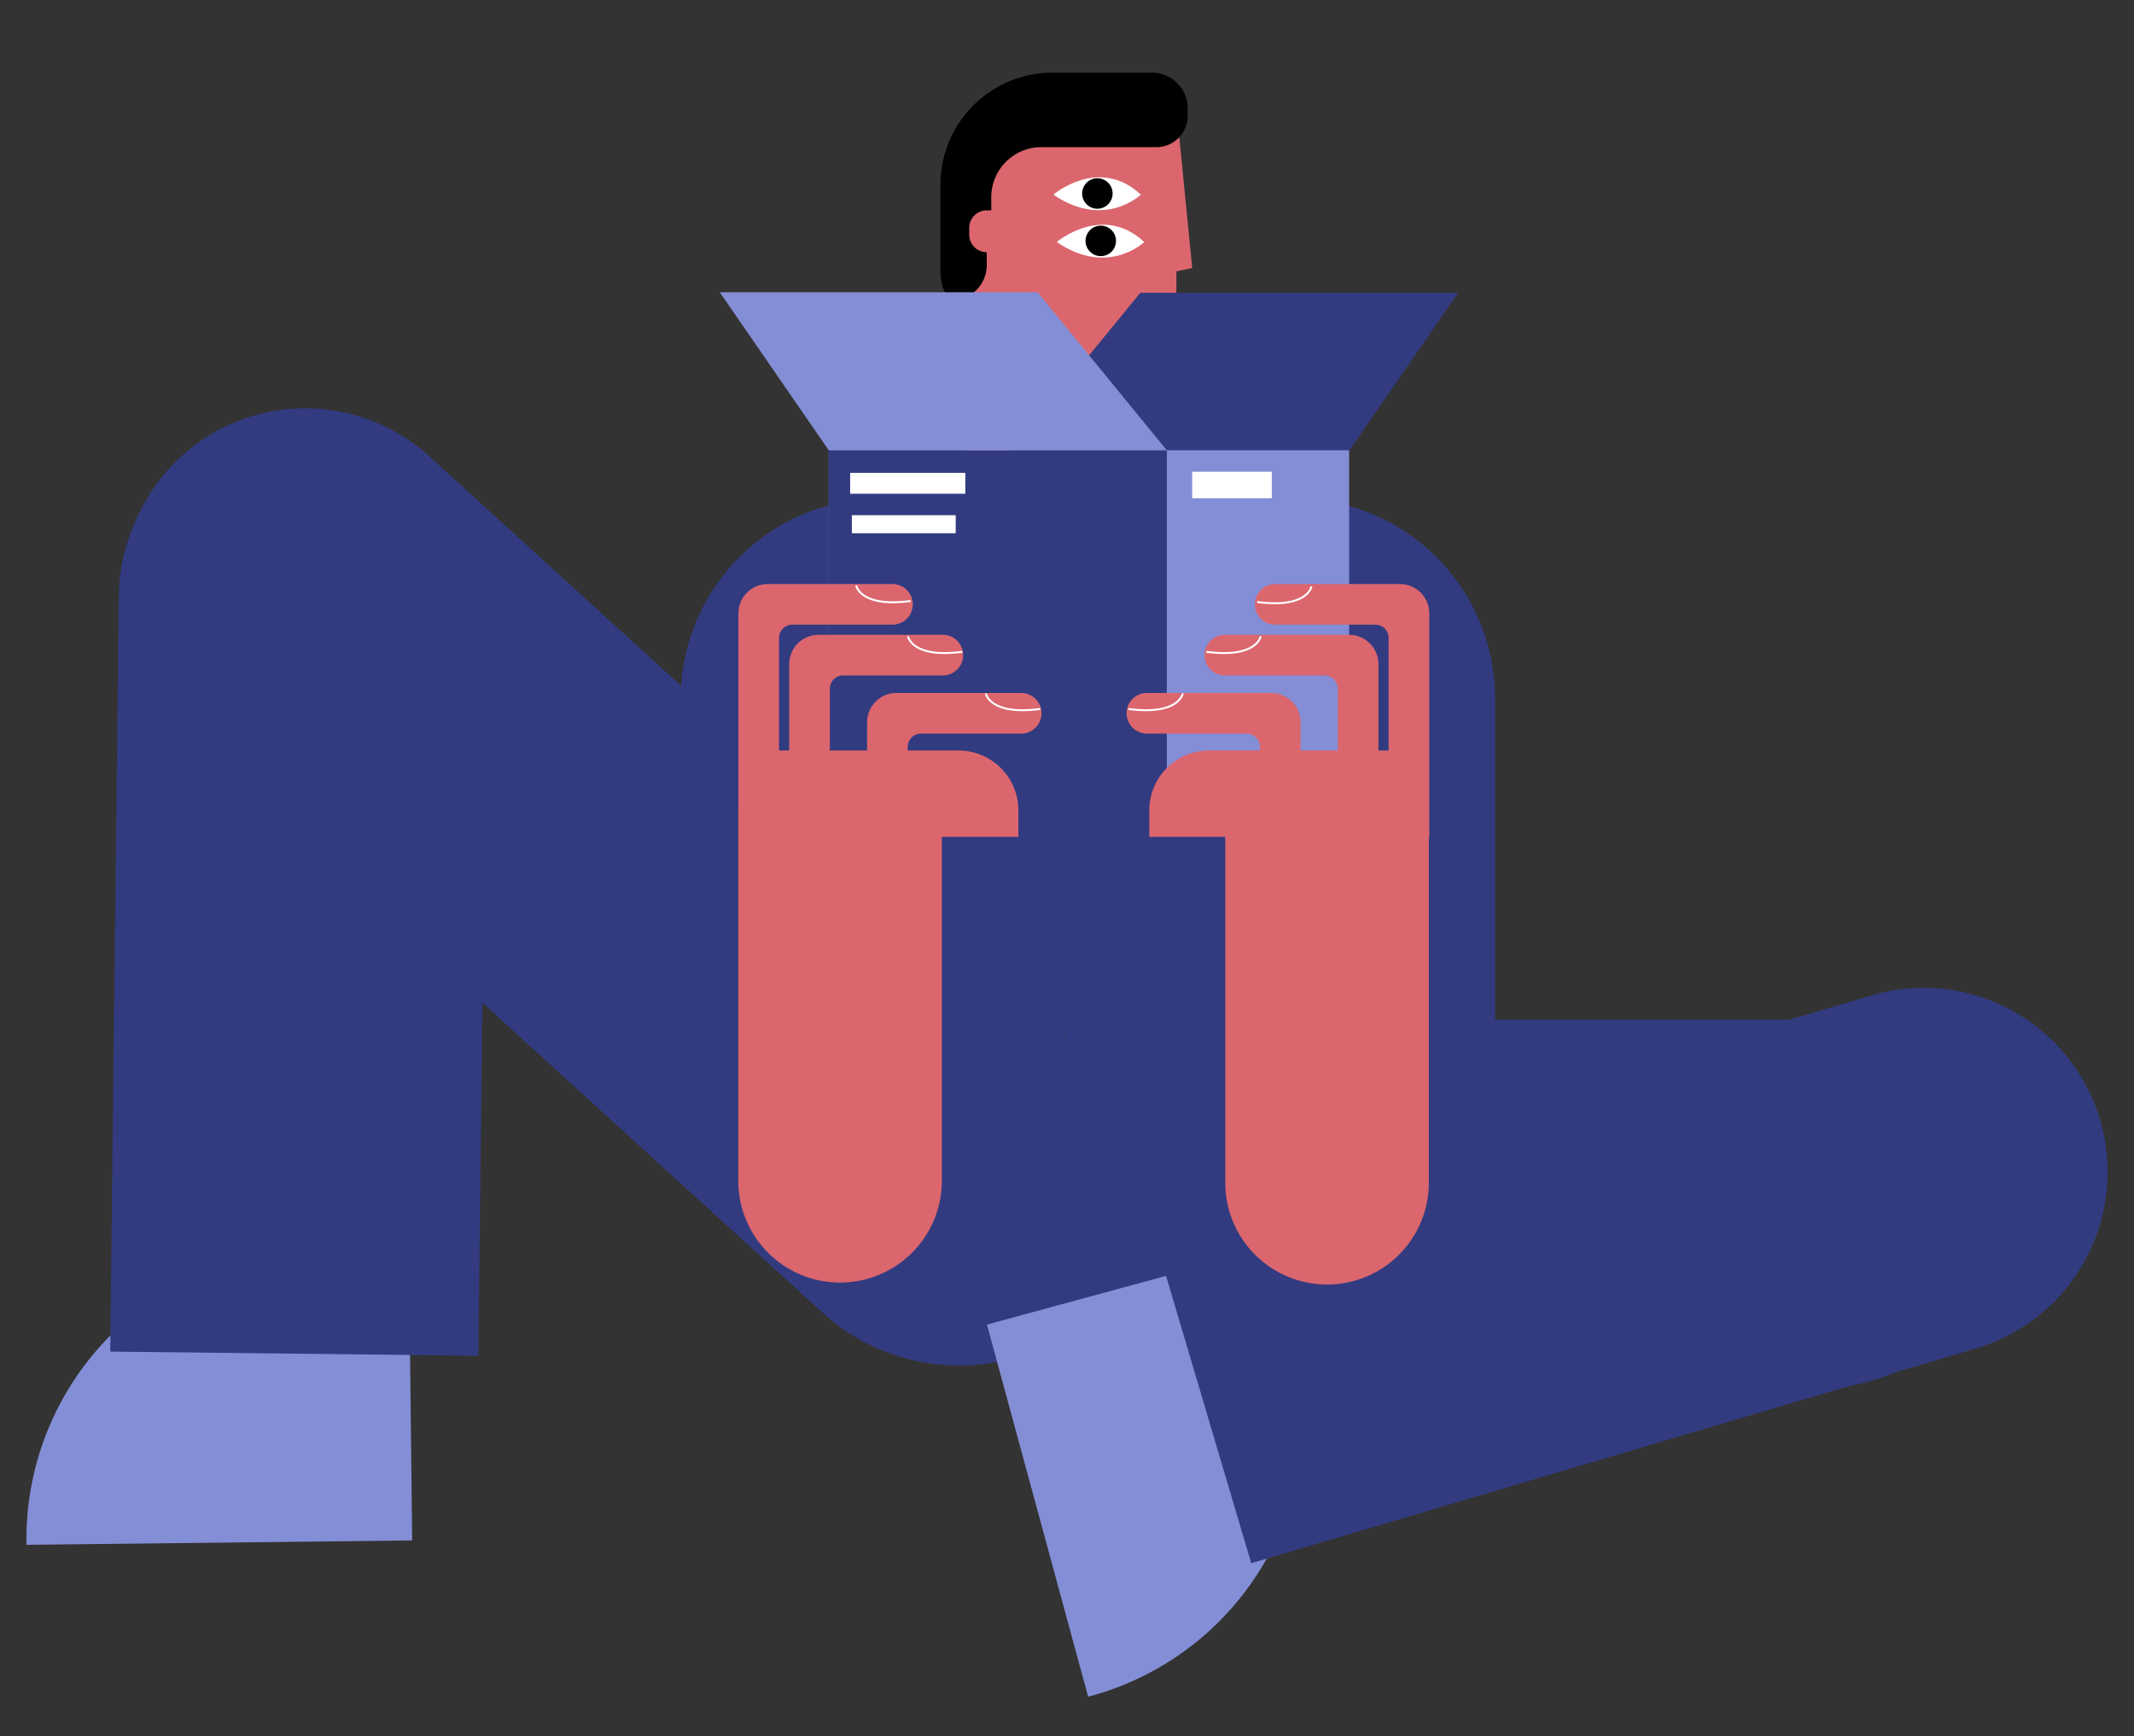
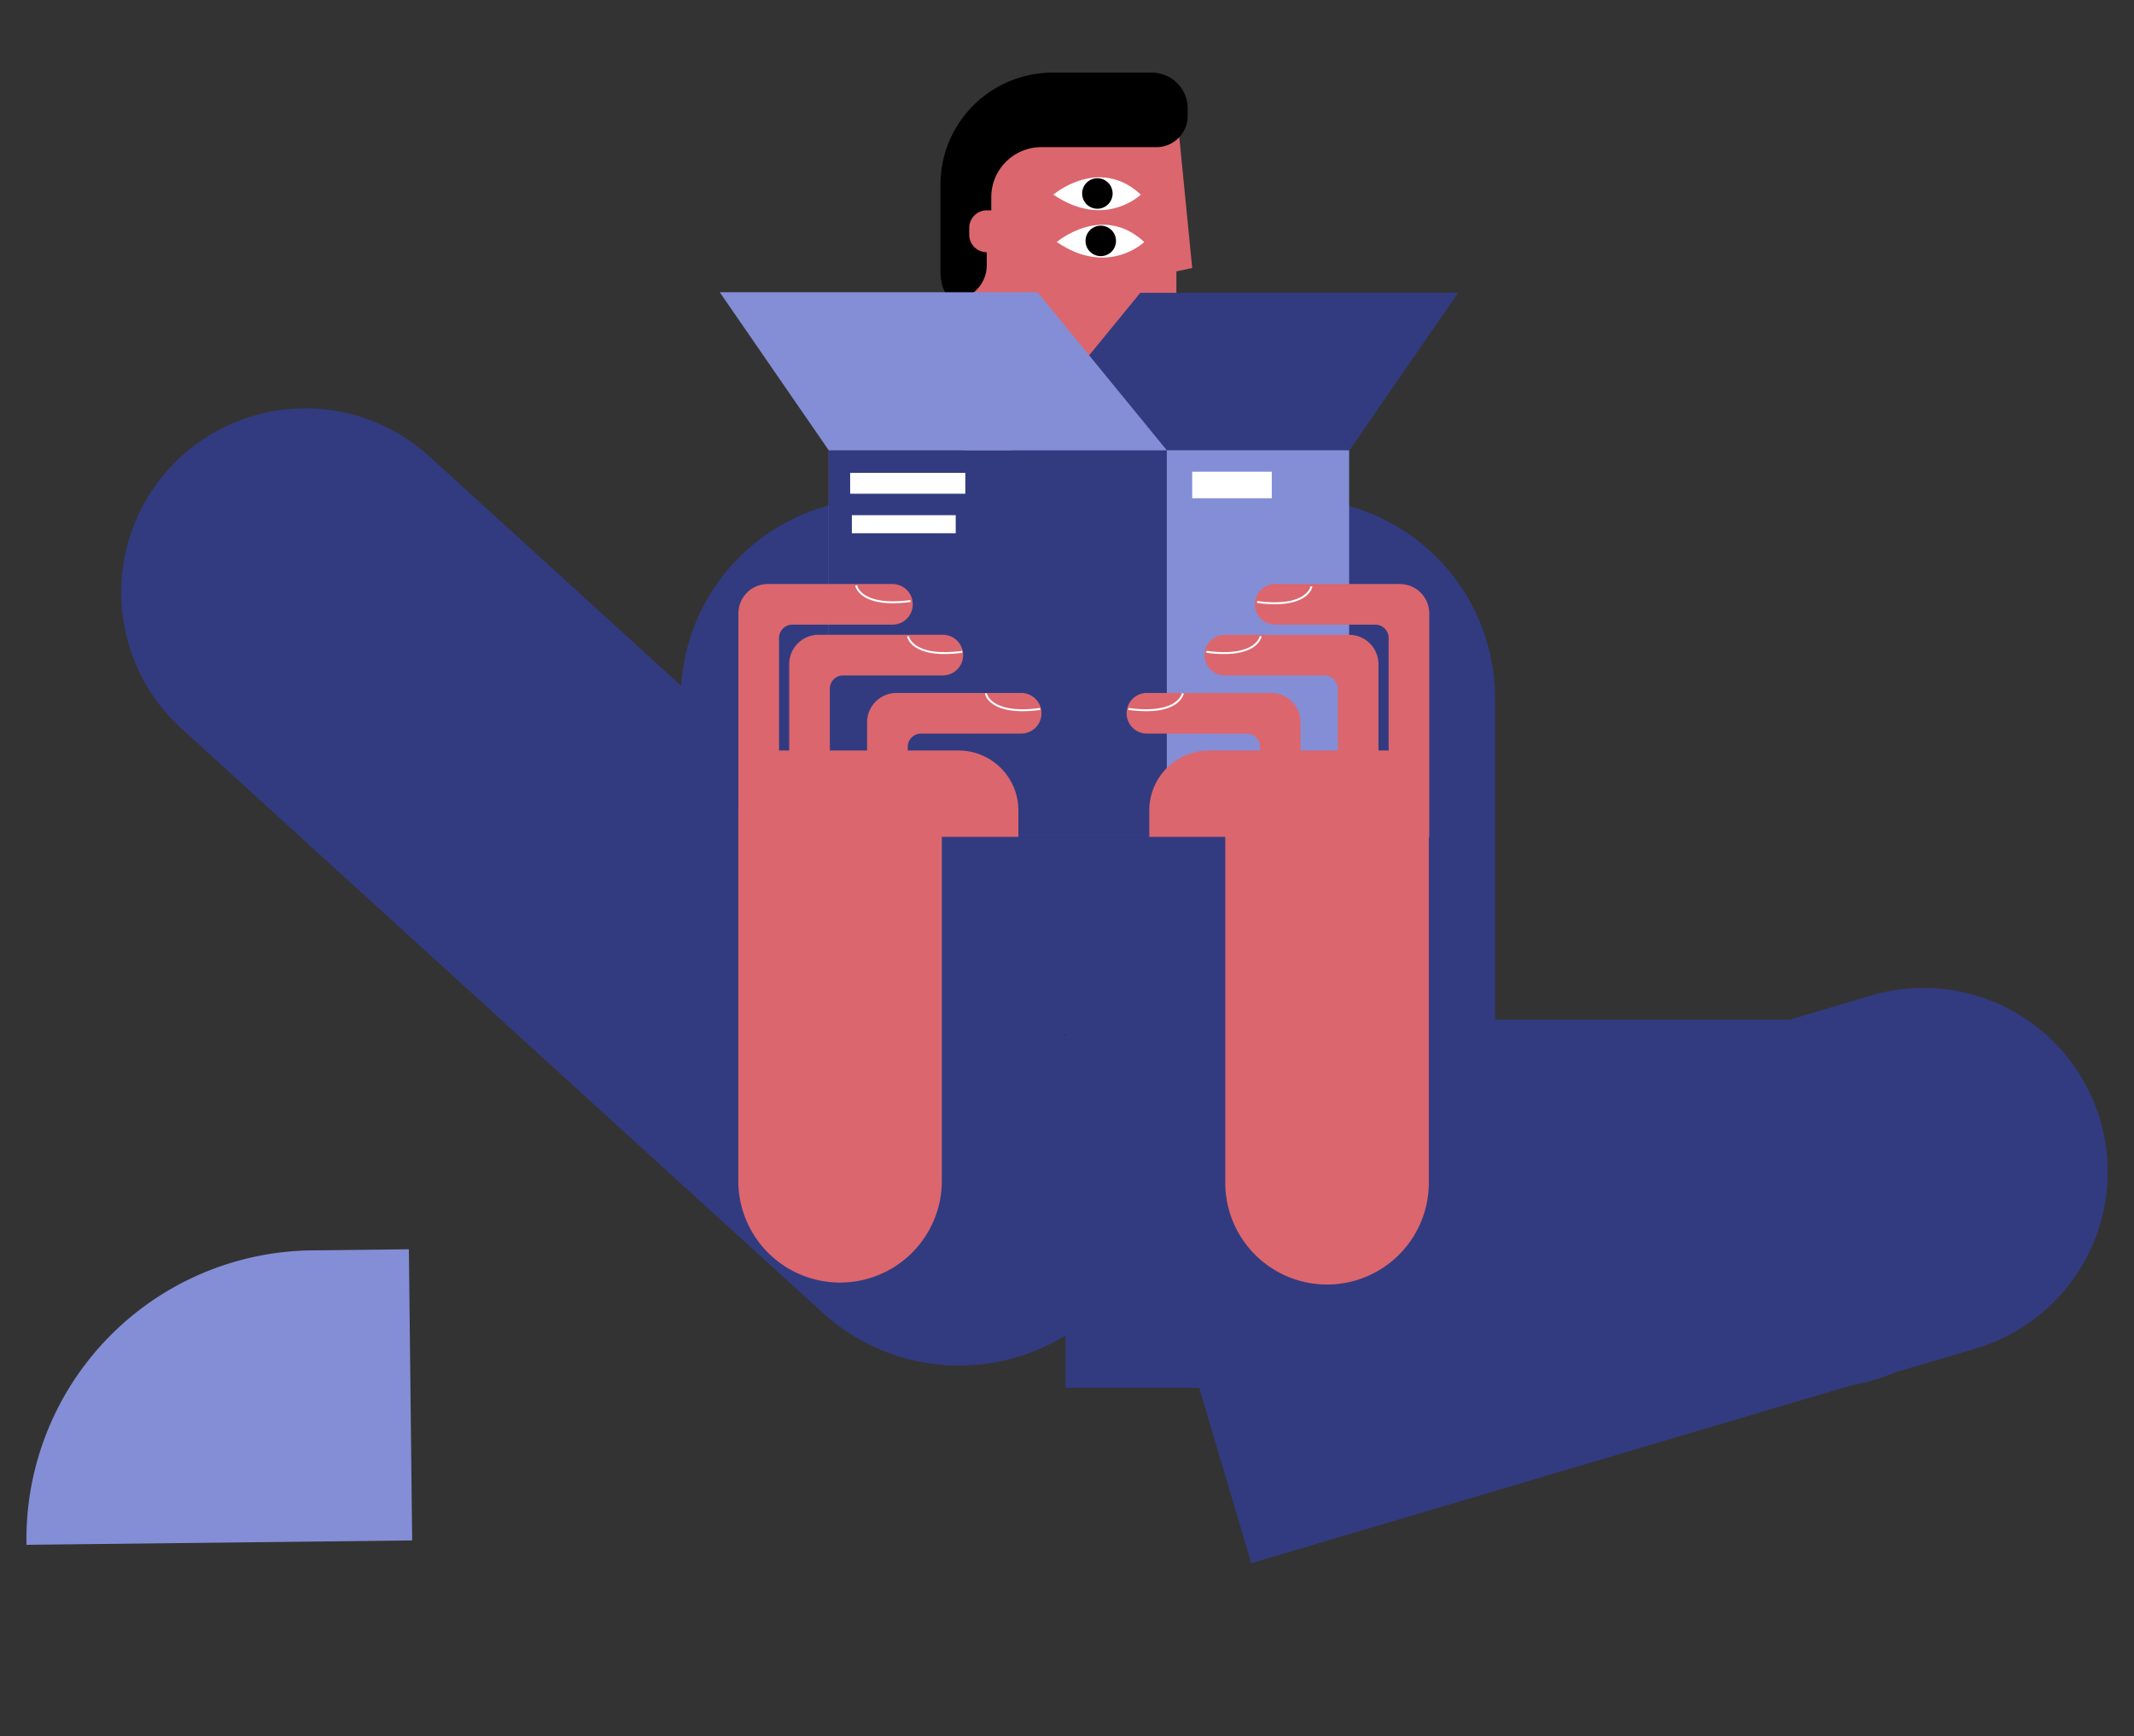
<svg xmlns="http://www.w3.org/2000/svg" id="Capa_1" data-name="Capa 1" viewBox="0 0 2191 1783">
  <rect x="0" y="0" width="2191" height="1783" fill="#333333" stroke="none" />
  <title>Mesa de trabajo 19</title>
  <polygon points="1207.82 102.49 1207.82 111.21 1206.96 102.49 1207.82 102.49" fill="#db666e" />
  <polygon points="1206.96 102.49 1206.31 102.49 1206.67 99.59 1206.96 102.49" fill="#db666e" />
  <path d="M1224.05,275.18l-16.23,3.48V400.51a22.49,22.49,0,0,1-1.73,8.66v134.9H989.35V423H973.7V203.45a101,101,0,0,1,101-101H1207l.86,8.72Z" fill="#db666e" />
  <path d="M194.9,725.73H1293.78a0,0,0,0,1,0,0V895.56a208.16,208.16,0,0,1-208.16,208.16H194.9a189,189,0,0,1-189-189v0a189,189,0,0,1,189-189Z" transform="translate(785.52 -199.1) rotate(42.34)" fill="#323b80" />
  <path d="M904.21,512h425.57A205.21,205.21,0,0,1,1535,717.21V1062a0,0,0,0,1,0,0H699a0,0,0,0,1,0,0V717.21A205.21,205.21,0,0,1,904.21,512Z" fill="#323b80" />
  <path d="M74,1236.6H373a0,0,0,0,1,0,0v396a0,0,0,0,1,0,0h-2.65A296.35,296.35,0,0,1,74,1336.25V1236.6A0,0,0,0,1,74,1236.6Z" transform="translate(1655.47 1194.78) rotate(89.35)" fill="#848ed6" />
-   <path d="M14.14,718.53h776a0,0,0,0,1,0,0v378a0,0,0,0,1,0,0h-776a189,189,0,0,1-189-189v0a189,189,0,0,1,189-189Z" transform="translate(1218.6 610.22) rotate(90.65)" fill="#323b80" />
  <path d="M1283,1047h776a0,0,0,0,1,0,0v378a0,0,0,0,1,0,0H1283a189,189,0,0,1-189-189v0a189,189,0,0,1,189-189Z" transform="translate(3153 2472) rotate(-180)" fill="#323b80" />
-   <path d="M1356.35,1314H1359a0,0,0,0,1,0,0v396a0,0,0,0,1,0,0H1060a0,0,0,0,1,0,0v-99.65A296.35,296.35,0,0,1,1356.35,1314Z" transform="translate(2773.34 2653.68) rotate(164.79)" fill="#848ed6" />
  <path d="M1400,1098h776a0,0,0,0,1,0,0v378a0,0,0,0,1,0,0H1400a189,189,0,0,1-189-189v0A189,189,0,0,1,1400,1098Z" transform="translate(3682.98 2039.52) rotate(163.49)" fill="#323b80" />
  <path d="M1081.49,199.85s46.94-40,89.82,0C1171.31,199.85,1134.23,235.78,1081.49,199.85Z" fill="#fff" />
  <circle cx="1126.69" cy="198.69" r="15.65" />
  <path d="M1085,248.52s46.94-40,89.82,0C1174.79,248.52,1137.7,284.45,1085,248.52Z" fill="#fff" />
  <circle cx="1130.17" cy="247.37" r="15.65" />
  <path d="M977.18,308.21h0a35.93,35.93,0,0,0,35.93-35.93V259h0a18,18,0,0,1-18-18v-7a18,18,0,0,1,18-18h4.63v-13.5a51.41,51.41,0,0,1,51.41-51.4h118.18a32.09,32.09,0,0,0,32.08-32.09v-7.65a36.75,36.75,0,0,0-36.75-36.76h-102a115.1,115.1,0,0,0-115.09,115.1V278.6c0,10.92,2.77,22.91,11.5,29.47A.17.17,0,0,1,977.18,308.21Z" />
  <polygon points="1385.15 462.94 1497 300.68 1170.73 300.68 1038.03 462.94 1385.15 462.94" fill="#323b80" />
  <rect x="850.85" y="462.36" width="534.31" height="394.07" fill="#848ed6" />
  <rect x="850.85" y="462.36" width="347.13" height="394.64" fill="#323b80" />
  <path d="M1467.44,629.87V859.33H1467V1214.5a104.5,104.5,0,0,1-209,0V859.33h-78V832.08a61.41,61.41,0,0,1,61.41-61.42h52.17v-3.74A13.63,13.63,0,0,0,1280,753.28H1177.11a20.87,20.87,0,0,1,0-41.73h128a30.17,30.17,0,0,1,30.17,30.17v28.94h38.24V707.23a13.63,13.63,0,0,0-13.63-13.64H1257.08a20.87,20.87,0,0,1,0-41.73h128.05A30.17,30.17,0,0,1,1415.29,682v88.63h10.43V655.07a13.64,13.64,0,0,0-13.64-13.64H1309.24a20.86,20.86,0,1,1,0-41.72h128A30.16,30.16,0,0,1,1467.44,629.87Z" fill="#db666e" />
  <path d="M1069.32,732.42a20.86,20.86,0,0,1-20.86,20.86H945.62A13.63,13.63,0,0,0,932,766.92v3.74h52.17a61.41,61.41,0,0,1,61.41,61.42v27.25H967V1212.5a104.5,104.5,0,0,1-209,0V830h.12V629.87a30.16,30.16,0,0,1,30.17-30.16h128a20.86,20.86,0,1,1,0,41.72H813.49a13.64,13.64,0,0,0-13.64,13.64V770.66h10.43V682a30.16,30.16,0,0,1,30.16-30.17h128a20.87,20.87,0,0,1,0,41.73H865.64A13.64,13.64,0,0,0,852,707.23v63.43h38.25V741.72a30.17,30.17,0,0,1,30.17-30.17h128A20.86,20.86,0,0,1,1069.32,732.42Z" fill="#db666e" />
  <rect x="872.87" y="485.54" width="118.22" height="21.44" fill="#fff" />
  <rect x="874.61" y="529.01" width="106.63" height="18.54" fill="#fff" />
  <rect x="1224.05" y="484.39" width="81.71" height="27.24" fill="#fff" />
  <polygon points="850.85 462.36 739 300.1 1065.27 300.1 1197.97 462.36 850.85 462.36" fill="#848ed6" />
  <path d="M1346.51,602.16s-3.57,22.9-55.76,16" fill="none" stroke="#fff" stroke-miterlimit="10" stroke-width="2" />
  <path d="M1294.35,653.32s-3.57,22.9-55.75,16" fill="none" stroke="#fff" stroke-miterlimit="10" stroke-width="2" />
  <path d="M1214.38,712s-3.57,22.9-55.76,16" fill="none" stroke="#fff" stroke-miterlimit="10" stroke-width="2" />
  <path d="M879.06,601.16s3.57,22.9,55.76,16" fill="none" stroke="#fff" stroke-miterlimit="10" stroke-width="2" />
  <path d="M932.22,653.32s3.57,22.9,55.75,16" fill="none" stroke="#fff" stroke-miterlimit="10" stroke-width="2" />
  <path d="M1012.19,712s3.57,22.9,55.76,16" fill="none" stroke="#fff" stroke-miterlimit="10" stroke-width="2" />
</svg>